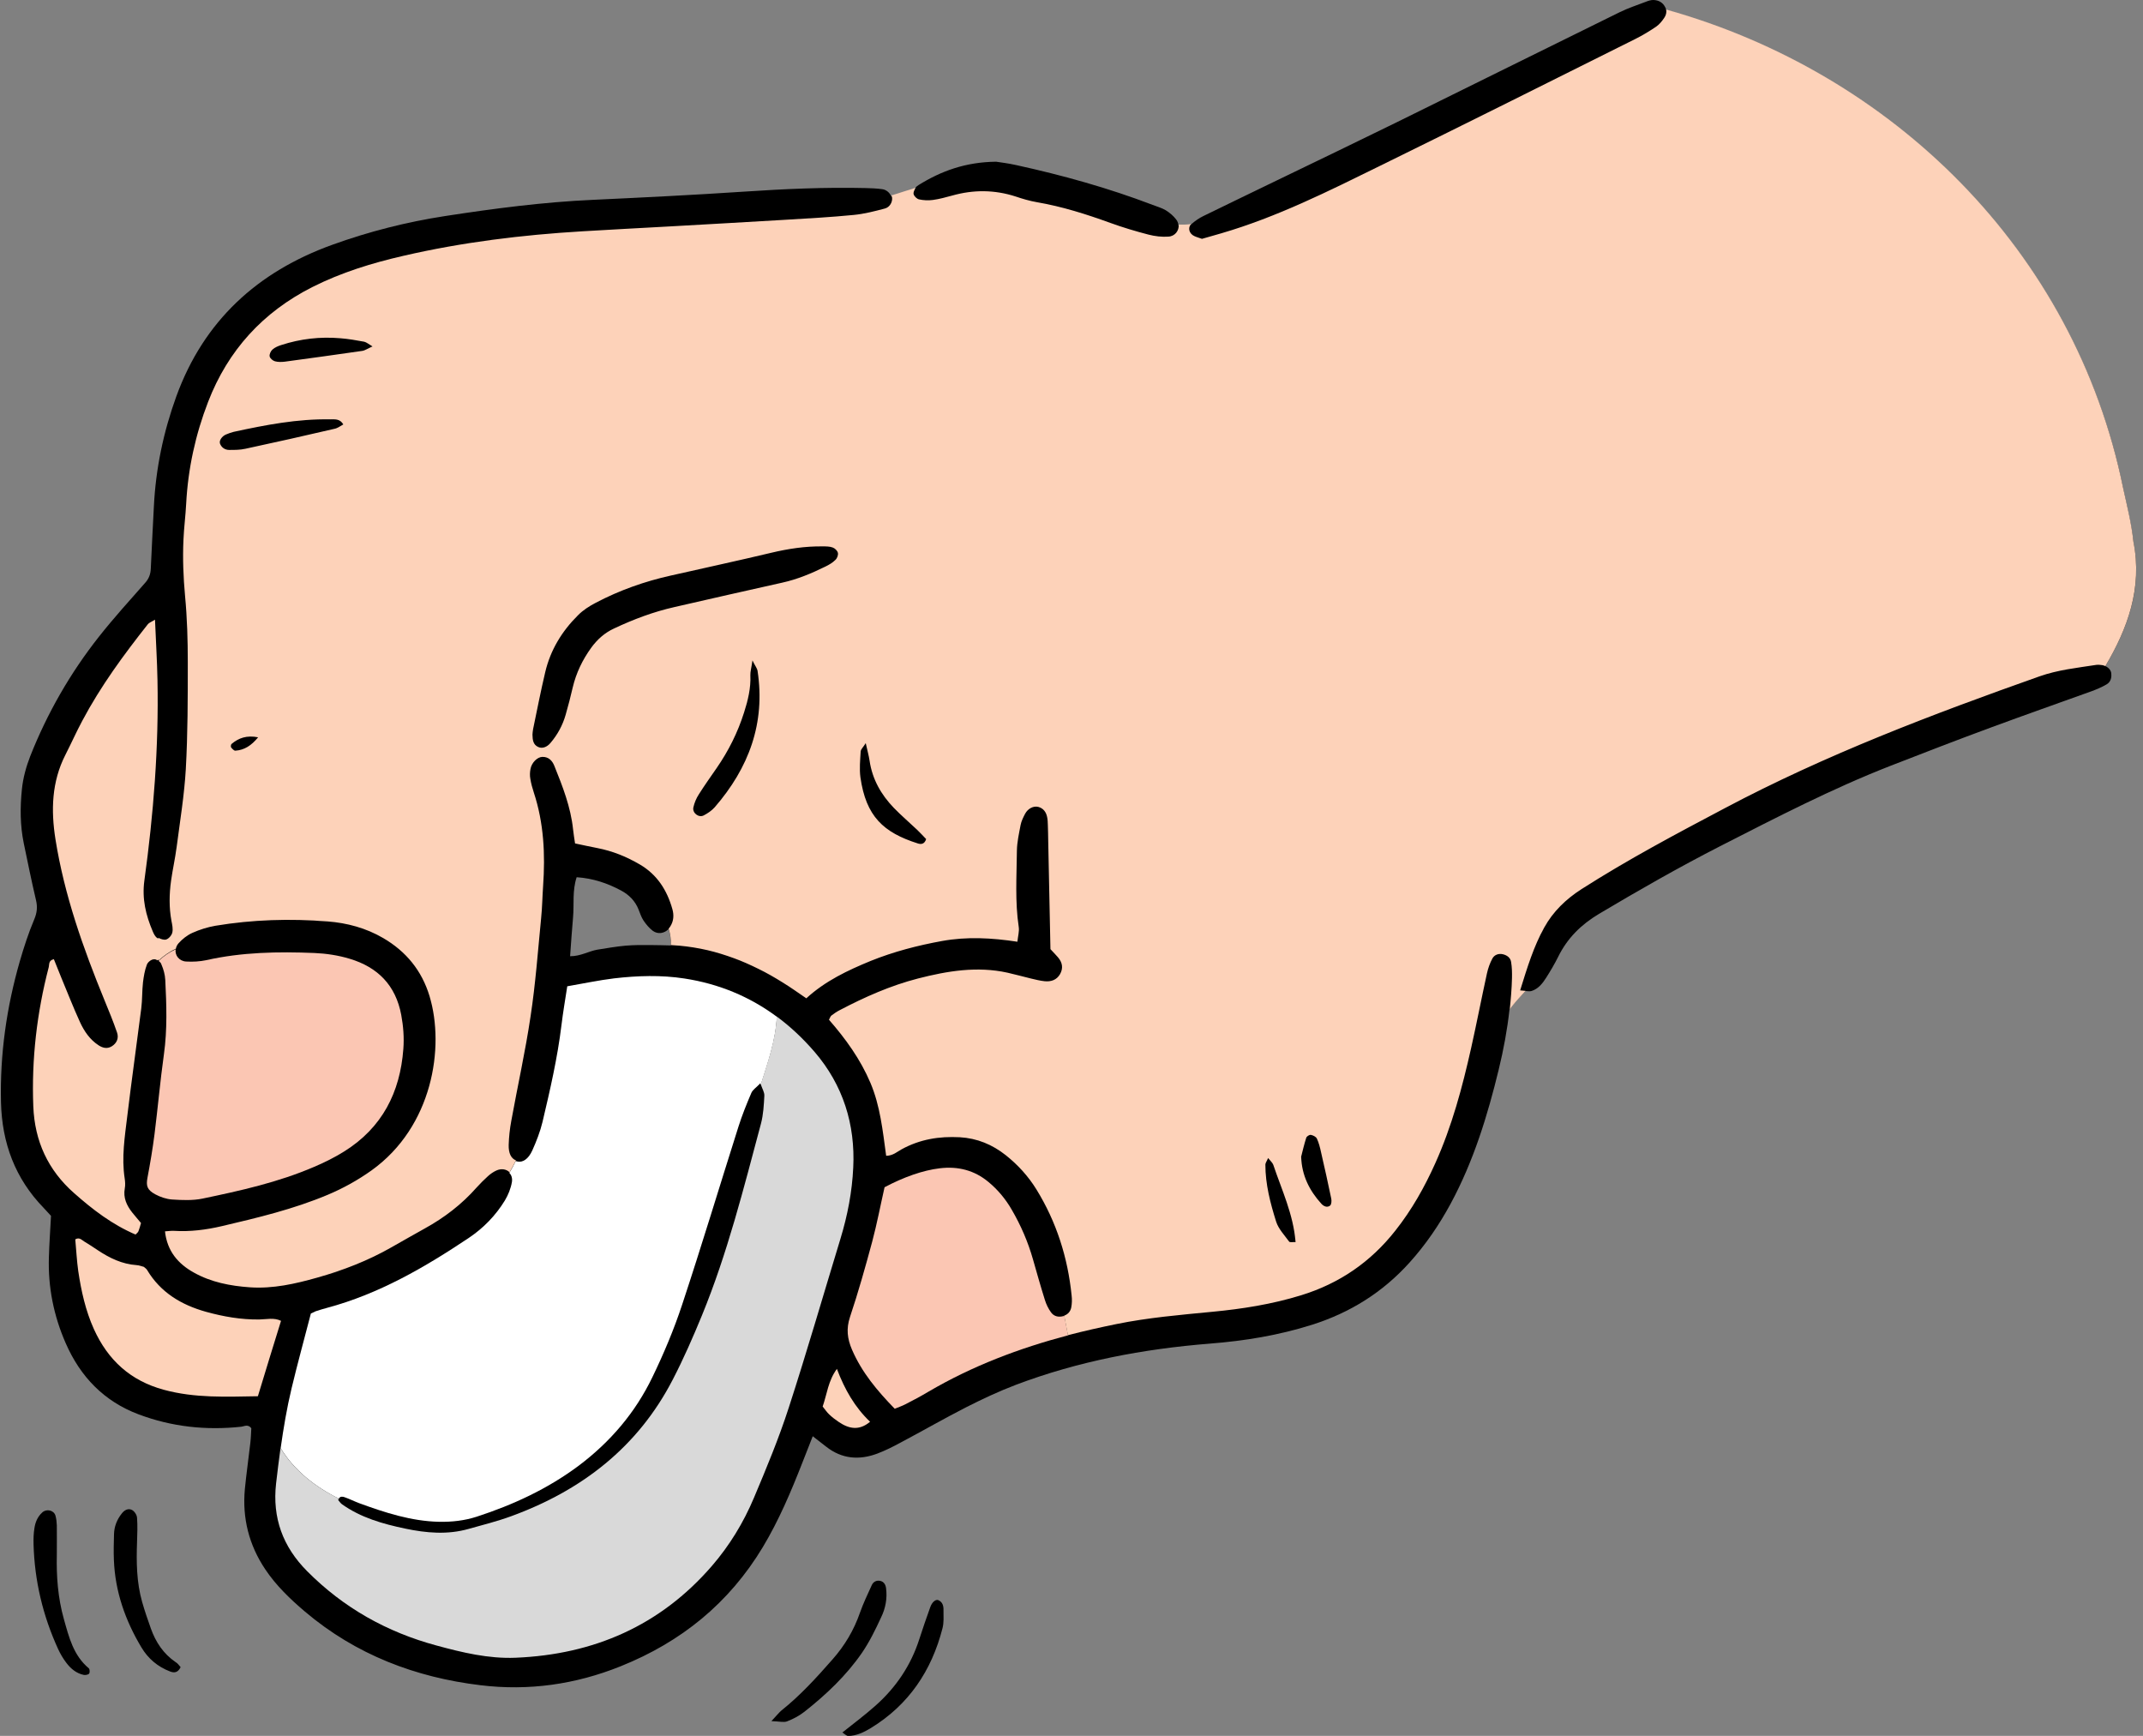
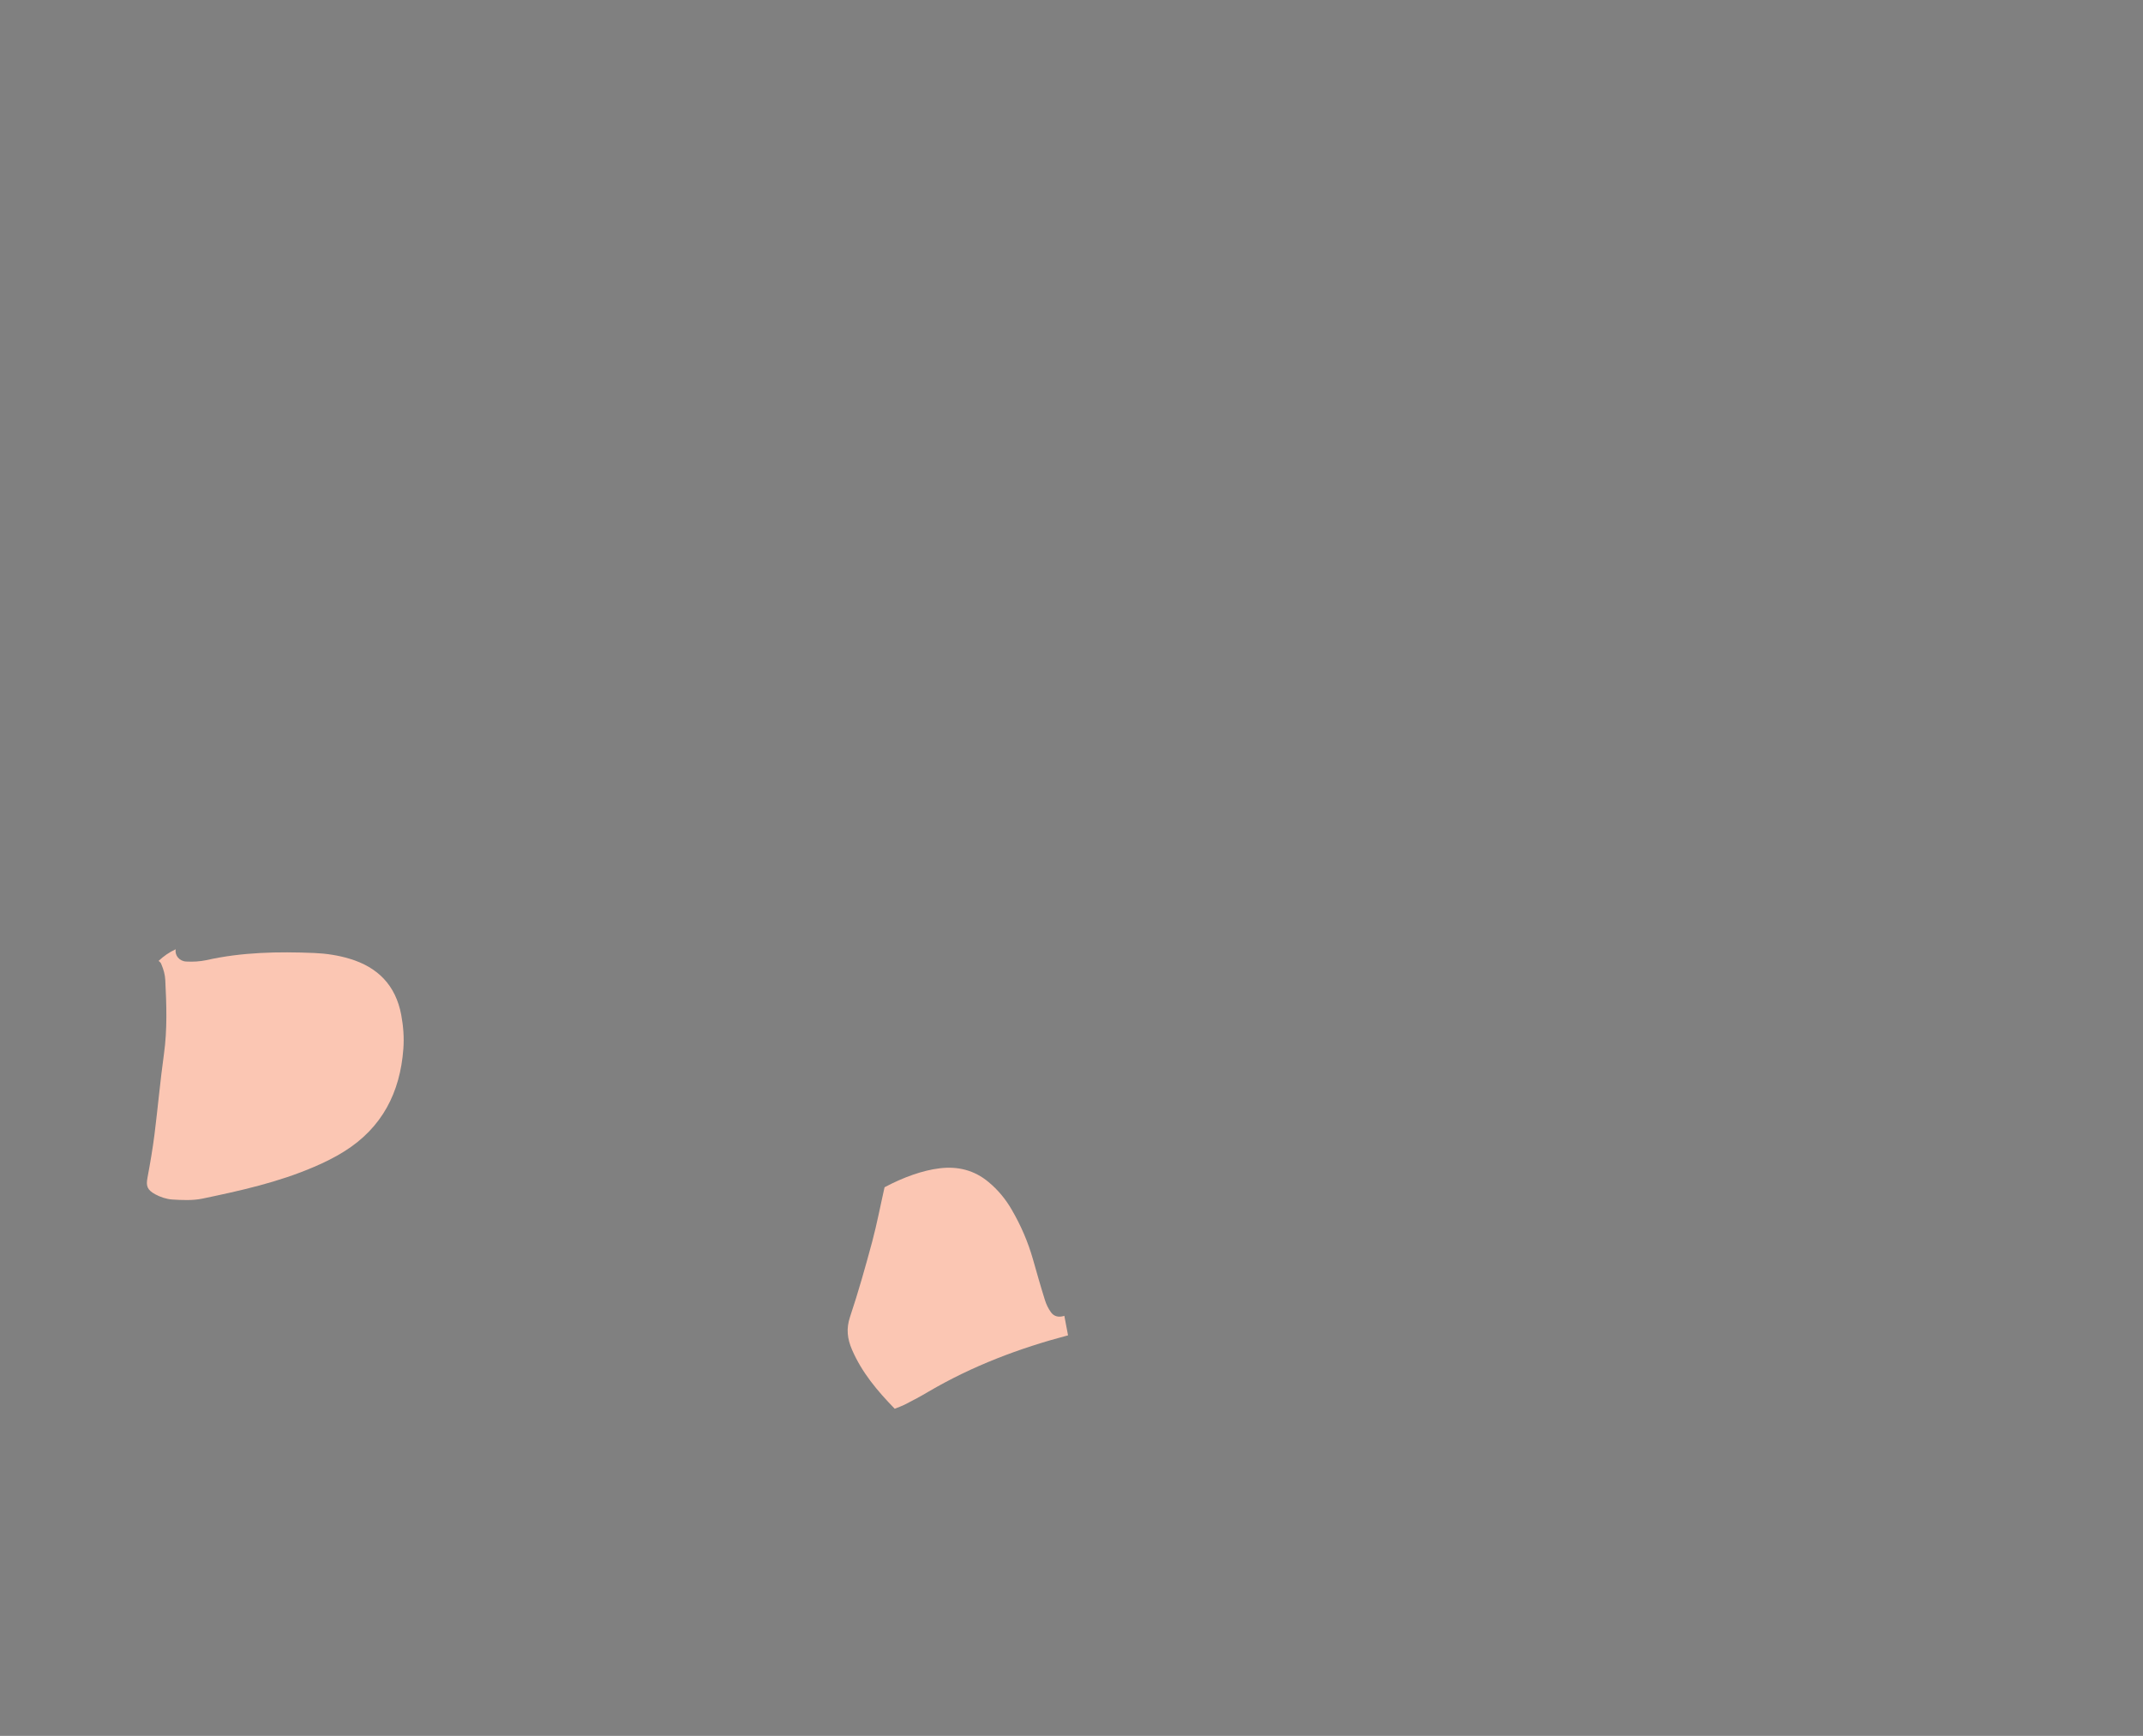
<svg xmlns="http://www.w3.org/2000/svg" height="140.2" preserveAspectRatio="xMidYMid meet" version="1.0" viewBox="-0.1 -0.0 173.1 140.2" width="173.1" zoomAndPan="magnify">
  <rect x="-0.1" y="-0.0" width="173.1" height="140.2" fill="#808080" stroke="none" />
  <g id="change1_1">
-     <path d="M169.96,53.8c1.79-3.02,3.01-6.31,2.27-9.99c-0.17-1.5-0.5-2.83-0.83-4.33c-3.92-19.27-18.74-33.57-36.91-38.66 c0,0,0,0,0,0.01c-0.01-0.09-0.04-0.17-0.09-0.26c-0.19-0.37-0.52-0.55-0.92-0.57c-0.21-0.01-0.43,0.06-0.63,0.14 c-0.71,0.27-1.43,0.51-2.11,0.84c-6.02,2.96-12.02,5.94-18.03,8.9c-3.2,1.57-6.42,3.12-9.63,4.67c-1.99,0.97-3.99,1.92-5.98,2.9 c-0.33,0.16-0.65,0.38-0.94,0.63c-0.03,0.02-0.05,0.05-0.08,0.08c-0.33,0.04-0.66,0.05-0.99,0.04c0,0,0,0,0,0.01 c-0.01-0.17-0.07-0.34-0.19-0.49c-0.22-0.29-0.53-0.55-0.84-0.74c-0.32-0.19-0.69-0.29-1.05-0.43c-3.59-1.37-7.29-2.4-11.04-3.22 c-0.63-0.14-1.28-0.22-1.61-0.27c-2.49,0.03-4.45,0.76-6.27,1.89c-0.09,0.06-0.19,0.13-0.24,0.22c-0.01,0.02-0.02,0.04-0.03,0.06 c-0.65,0.19-1.29,0.42-1.94,0.61c0,0,0,0,0,0c-0.11-0.27-0.39-0.52-0.71-0.56c-0.43-0.06-0.86-0.08-1.3-0.09 c-3.31-0.08-6.61,0.07-9.91,0.29c-4.05,0.27-8.11,0.47-12.17,0.66c-4.01,0.18-7.98,0.7-11.94,1.31c-3.11,0.48-6.15,1.25-9.11,2.32 c-6.04,2.18-10.38,6.14-12.6,12.25c-1.04,2.87-1.66,5.83-1.81,8.88c-0.08,1.68-0.18,3.35-0.25,5.03c-0.02,0.46-0.16,0.82-0.47,1.16 c-1.25,1.42-2.53,2.83-3.7,4.31c-2.33,2.95-4.19,6.19-5.57,9.68c-0.33,0.85-0.58,1.76-0.67,2.66c-0.15,1.45-0.15,2.92,0.15,4.37 c0.32,1.54,0.63,3.07,0.99,4.6c0.13,0.55,0.08,1.02-0.15,1.56c-0.46,1.09-0.83,2.23-1.16,3.37c-1.07,3.72-1.61,7.51-1.52,11.39 c0.08,3.29,1.14,6.15,3.44,8.52c0.22,0.23,0.43,0.47,0.6,0.65c-0.06,1.17-0.14,2.25-0.17,3.33c-0.08,2.42,0.39,4.75,1.36,6.96 c1.18,2.7,3.09,4.69,5.88,5.74c2.68,1.01,5.46,1.31,8.31,1c0.25-0.03,0.51-0.23,0.8,0.12c-0.02,0.36-0.03,0.78-0.08,1.2 c-0.14,1.24-0.32,2.47-0.44,3.71c-0.22,2.35,0.33,4.52,1.64,6.48c0.88,1.32,2.02,2.41,3.22,3.43c4.1,3.47,8.92,5.31,14.18,5.94 c3.87,0.47,7.66-0.06,11.31-1.53c4.89-1.96,8.76-5.09,11.49-9.63c1.29-2.15,2.26-4.44,3.17-6.76c0.27-0.7,0.55-1.4,0.86-2.19 c0.41,0.32,0.75,0.58,1.08,0.84c1.27,1,2.67,1.11,4.14,0.56c0.66-0.25,1.29-0.57,1.9-0.9c1.77-0.94,3.51-1.94,5.29-2.85 c1.3-0.66,2.63-1.28,3.99-1.8c5.05-1.91,10.3-2.9,15.67-3.33c2.81-0.22,5.57-0.67,8.28-1.53c3.08-0.98,5.69-2.62,7.84-5 c1.32-1.46,2.41-3.06,3.34-4.78c1.84-3.41,2.97-7.08,3.88-10.83c0.39-1.6,0.69-3.22,0.87-4.85c0,0,0,0,0,0 c0.39-0.53,0.84-1.01,1.28-1.49c0.21,0.02,0.36,0.04,0.5,0c0.54-0.17,0.89-0.61,1.18-1.07c0.35-0.55,0.68-1.11,0.97-1.69 c0.74-1.51,1.86-2.61,3.3-3.47c3.21-1.91,6.45-3.76,9.77-5.46c4.53-2.31,9.04-4.65,13.78-6.5c2.72-1.06,5.44-2.11,8.18-3.12 c2.68-0.99,5.39-1.94,8.08-2.91c0.4-0.15,0.8-0.32,1.18-0.54c0.3-0.17,0.42-0.48,0.39-0.83C170.45,54.18,170.24,53.92,169.96,53.8z M3.84,78.08c-0.26,1.01-0.48,2.03-0.67,3.05C3.35,80.11,3.58,79.1,3.84,78.08c0.01-0.05,0.02-0.11,0.02-0.17 C3.86,77.98,3.85,78.03,3.84,78.08z M4.38,94.7c0.12,0.16,0.24,0.32,0.37,0.48C4.62,95.02,4.5,94.86,4.38,94.7z M4.38,67.78 c-0.03-0.22-0.07-0.44-0.09-0.66C4.31,67.34,4.34,67.56,4.38,67.78c0.11,0.71,0.24,1.41,0.39,2.1C4.62,69.19,4.49,68.49,4.38,67.78z M5.88,96.35c-0.28-0.25-0.55-0.51-0.79-0.78C5.34,95.83,5.6,96.1,5.88,96.35c0.38,0.33,0.76,0.66,1.15,0.97 C6.64,97,6.26,96.68,5.88,96.35z M6.55,58.19c-0.3,0.57-0.58,1.16-0.86,1.74C5.96,59.35,6.24,58.77,6.55,58.19 c1.11-2.09,2.43-4.04,3.85-5.92C8.98,54.16,7.66,56.1,6.55,58.19z M8.93,84.49c-0.05,0.03-0.09,0.05-0.14,0.07 C8.84,84.55,8.88,84.52,8.93,84.49c0.05-0.03,0.09-0.06,0.13-0.1C9.02,84.43,8.98,84.46,8.93,84.49z M9.34,83.37 c-0.08-0.22-0.15-0.43-0.23-0.65C9.19,82.94,9.27,83.15,9.34,83.37c0.02,0.06,0.04,0.12,0.05,0.18C9.38,83.49,9.36,83.43,9.34,83.37 z M9.96,95.16c0.01,0.06,0.02,0.13,0.02,0.19C9.98,95.28,9.97,95.22,9.96,95.16c-0.02-0.15-0.04-0.3-0.06-0.44 C9.92,94.86,9.94,95.01,9.96,95.16z M9.98,95.96c-0.02,0.1-0.03,0.19-0.03,0.28C9.95,96.15,9.96,96.06,9.98,95.96 c0.01-0.03,0.01-0.07,0.01-0.1C9.98,95.9,9.98,95.93,9.98,95.96z M10.85,99.7c-0.18-0.07-0.35-0.15-0.52-0.24 C10.5,99.54,10.68,99.62,10.85,99.7L10.85,99.7z M11.26,98.87c0.01-0.04,0.02-0.07,0.03-0.11c-0.06-0.08-0.13-0.15-0.19-0.23 c0.06,0.08,0.13,0.15,0.19,0.23C11.28,98.8,11.27,98.83,11.26,98.87z M11.31,81.44c-0.18,1.45-0.38,2.9-0.57,4.35 C10.93,84.34,11.13,82.89,11.31,81.44c0.06-0.44,0.07-0.89,0.09-1.33C11.38,80.55,11.36,81,11.31,81.44z M11.55,71.11 c-0.01,0.09-0.02,0.18-0.03,0.27C11.53,71.3,11.54,71.2,11.55,71.11c0.16-1.16,0.31-2.33,0.43-3.49 C11.86,68.79,11.71,69.95,11.55,71.11z M12,77.61c0.11-0.09,0.24-0.15,0.34-0.15h0C12.24,77.46,12.11,77.52,12,77.61z M35.74,122.92 c-0.13,0-0.26,0-0.39,0c-0.21-0.01-0.42-0.02-0.63-0.03c0.21,0.02,0.42,0.03,0.63,0.03C35.48,122.92,35.61,122.92,35.74,122.92z M34.6,80.51c0.07,0.22,0.12,0.44,0.18,0.67C34.72,80.95,34.66,80.73,34.6,80.51c-0.06-0.2-0.12-0.39-0.19-0.57 C34.47,80.12,34.54,80.31,34.6,80.51z M29.99,27.98c-0.02,0.01-0.03,0.01-0.04,0.02C29.97,27.99,29.98,27.99,29.99,27.98 c-0.04-0.02-0.08-0.05-0.11-0.07C29.92,27.93,29.95,27.96,29.99,27.98z M27.4,27.32c0.32,0.03,0.64,0.07,0.96,0.12 s0.64,0.1,0.96,0.16c0.05,0.01,0.09,0.02,0.14,0.05c-0.05-0.02-0.09-0.04-0.14-0.05c-0.32-0.06-0.64-0.12-0.96-0.16 C28.04,27.39,27.72,27.35,27.4,27.32c-0.45-0.04-0.9-0.05-1.35-0.04C26.5,27.27,26.95,27.28,27.4,27.32z M26.94,34.63 c-0.22,0.05-0.45,0.1-0.67,0.15C26.49,34.73,26.72,34.68,26.94,34.63c0.09-0.02,0.18-0.06,0.26-0.1 C27.12,34.57,27.03,34.61,26.94,34.63z M26.95,74.52c-0.19-0.02-0.39-0.04-0.58-0.06c-0.38-0.03-0.76-0.06-1.14-0.08 c0.38,0.02,0.76,0.04,1.14,0.08C26.56,74.48,26.75,74.5,26.95,74.52z M26.03,28.79c1.04-0.14,2.08-0.29,3.12-0.44 c0.07-0.01,0.14-0.03,0.2-0.06c-0.07,0.03-0.14,0.05-0.2,0.06C28.11,28.5,27.07,28.64,26.03,28.79z M25.14,23.23 c0.29-0.15,0.59-0.29,0.88-0.42C25.73,22.94,25.44,23.09,25.14,23.23c-0.25,0.13-0.5,0.26-0.74,0.39 C24.65,23.49,24.89,23.36,25.14,23.23z M21.9,28.24c0.05-0.04,0.1-0.08,0.16-0.12C22,28.15,21.95,28.19,21.9,28.24 c-0.02,0.02-0.03,0.03-0.05,0.05C21.87,28.27,21.88,28.25,21.9,28.24z M18.15,35.08c0.08-0.03,0.16-0.07,0.24-0.1 C18.32,35.02,18.23,35.05,18.15,35.08c-0.04,0.02-0.08,0.04-0.12,0.06C18.07,35.12,18.11,35.1,18.15,35.08z M17.66,35.63 c-0.01,0.07-0.01,0.14,0.01,0.2c0.01,0.02,0.02,0.04,0.03,0.06c-0.01-0.02-0.02-0.04-0.03-0.06C17.64,35.77,17.64,35.7,17.66,35.63z M14.72,43.65c0.03-0.73,0.11-1.46,0.17-2.19C14.83,42.19,14.75,42.92,14.72,43.65c-0.02,0.38-0.03,0.76-0.03,1.14 C14.69,44.41,14.7,44.03,14.72,43.65z M14.91,48.91c-0.02-0.24-0.04-0.47-0.06-0.71c-0.05-0.57-0.09-1.14-0.12-1.7 c0.03,0.57,0.07,1.14,0.12,1.7C14.87,48.43,14.89,48.67,14.91,48.91z M14.85,62.96c0.02-0.26,0.04-0.53,0.05-0.79 c0.02-0.36,0.04-0.72,0.05-1.08c-0.01,0.36-0.03,0.72-0.05,1.08C14.89,62.43,14.87,62.69,14.85,62.96 c-0.06,0.79-0.15,1.57-0.26,2.36C14.7,64.53,14.79,63.74,14.85,62.96z M14.17,68.46c0.07-0.52,0.14-1.05,0.21-1.57 C14.31,67.41,14.24,67.93,14.17,68.46c-0.03,0.23-0.06,0.46-0.1,0.68C14.11,68.91,14.14,68.69,14.17,68.46z M14.48,76.05 c-0.06,0.06-0.13,0.13-0.18,0.19c-0.07,0.08-0.12,0.16-0.15,0.25c0.03-0.09,0.09-0.17,0.15-0.25 C14.35,76.18,14.41,76.12,14.48,76.05z M13.72,71.18c0.07-0.46,0.15-0.91,0.23-1.36C13.87,70.27,13.79,70.73,13.72,71.18 c-0.08,0.54-0.12,1.07-0.12,1.61C13.6,72.26,13.64,71.72,13.72,71.18z M13.26,79.12c0.02,0.38,0.03,0.75,0.05,1.13 C13.3,79.87,13.28,79.5,13.26,79.12c0-0.11-0.02-0.21-0.03-0.32C13.25,78.91,13.26,79.02,13.26,79.12z M12.41,50.03L12.41,50.03 c0.07,1.74,0.17,3.3,0.2,4.86C12.58,53.33,12.48,51.77,12.41,50.03z M12.92,77.82c0.01,0.02,0.02,0.04,0.03,0.06 c0.04,0.1,0.08,0.2,0.12,0.3c-0.04-0.1-0.08-0.2-0.12-0.3C12.94,77.86,12.93,77.84,12.92,77.82z M13.15,85.13 c0.11-0.82,0.17-1.64,0.19-2.46C13.32,83.49,13.26,84.31,13.15,85.13c-0.03,0.25-0.07,0.5-0.1,0.75 C13.08,85.63,13.11,85.38,13.15,85.13z M13.82,96.85c0.4,0.03,0.81,0.05,1.22,0.05C14.64,96.91,14.23,96.88,13.82,96.85 c-0.23-0.02-0.47-0.06-0.71-0.14C13.35,96.79,13.59,96.84,13.82,96.85z M13.32,100.03c-0.04-0.17-0.07-0.35-0.09-0.54 c0.04,0,0.07,0,0.1-0.01c-0.03,0-0.07,0.01-0.1,0.01C13.26,99.68,13.29,99.86,13.32,100.03z M13.95,99.46c-0.05,0-0.1,0-0.16,0 C13.85,99.45,13.9,99.45,13.95,99.46c0.16,0.01,0.33,0.02,0.49,0.02C14.28,99.47,14.12,99.47,13.95,99.46z M15.56,102.82 c-0.3-0.17-0.59-0.36-0.84-0.57C14.98,102.46,15.26,102.65,15.56,102.82c0.22,0.12,0.44,0.23,0.66,0.33 C16,103.05,15.78,102.94,15.56,102.82z M16.83,96.67c-0.19,0.04-0.38,0.08-0.58,0.12c-0.2,0.04-0.39,0.07-0.6,0.09 c-0.2,0.02-0.4,0.03-0.6,0.03c0.2,0,0.4-0.01,0.6-0.03c0.2-0.02,0.4-0.05,0.6-0.09C16.44,96.75,16.63,96.71,16.83,96.67 c0.77-0.16,1.53-0.33,2.3-0.51C18.36,96.34,17.59,96.51,16.83,96.67z M19.38,59.63c0.12-0.04,0.25-0.08,0.38-0.1 C19.63,59.55,19.5,59.59,19.38,59.63z M19.71,36.25c-0.1,0.02-0.21,0.04-0.32,0.05C19.5,36.29,19.6,36.27,19.71,36.25 c0.22-0.05,0.44-0.1,0.65-0.14C20.14,36.15,19.92,36.2,19.71,36.25z M20.27,59.5c0.15,0.01,0.31,0.02,0.48,0.06 c-0.07,0.08-0.14,0.16-0.21,0.24c0.07-0.07,0.14-0.15,0.21-0.24C20.58,59.52,20.42,59.5,20.27,59.5z M20.68,74.42 c0.76-0.05,1.51-0.08,2.27-0.08C22.2,74.34,21.44,74.37,20.68,74.42z M23.45,112.14c-0.14,0.58-0.26,1.16-0.38,1.75 C23.19,113.3,23.31,112.72,23.45,112.14c0.49-2.05,1.05-4.07,1.56-6.05C24.5,108.07,23.94,110.1,23.45,112.14z M25.52,103.22 c-0.28,0.08-0.56,0.15-0.83,0.23C24.97,103.38,25.24,103.3,25.52,103.22c0.65-0.18,1.3-0.39,1.94-0.61 C26.82,102.84,26.17,103.04,25.52,103.22z M27.64,120.9c0.02,0.01,0.05,0.01,0.07,0.02c0.41,0.14,0.79,0.34,1.2,0.49 c-0.4-0.15-0.79-0.35-1.2-0.49C27.69,120.91,27.67,120.91,27.64,120.9z M28.26,129.83c0.63,0.42,1.28,0.8,1.94,1.15 C29.53,130.63,28.88,130.24,28.26,129.83z M32.5,20.71c0.3-0.07,0.59-0.14,0.89-0.2C33.09,20.57,32.79,20.64,32.5,20.71 c-0.32,0.07-0.63,0.15-0.95,0.23C31.86,20.86,32.18,20.78,32.5,20.71z M35.15,132.91c-1.25-0.34-2.45-0.76-3.6-1.27 C32.7,132.15,33.91,132.57,35.15,132.91c1.18,0.32,2.36,0.62,3.57,0.81C37.52,133.53,36.33,133.23,35.15,132.91z M38.39,122.5 c-0.11,0.04-0.22,0.07-0.33,0.1C38.18,122.57,38.29,122.54,38.39,122.5c0.16-0.05,0.32-0.11,0.48-0.16 C38.71,122.4,38.56,122.45,38.39,122.5z M39.31,95.03c0.05-0.04,0.1-0.09,0.15-0.13C39.41,94.94,39.36,94.98,39.31,95.03 c-0.08,0.07-0.16,0.15-0.24,0.23C39.15,95.18,39.23,95.1,39.31,95.03z M39.24,133.79c0.38,0.05,0.76,0.08,1.14,0.1 C39.99,133.87,39.62,133.84,39.24,133.79z M40.69,96.95c-0.03,0.05-0.07,0.1-0.1,0.16C40.62,97.06,40.65,97.01,40.69,96.95 c0.01-0.02,0.03-0.05,0.04-0.07C40.71,96.91,40.7,96.93,40.69,96.95z M41.26,95.46c-0.01,0.06-0.02,0.13-0.04,0.19 C41.23,95.59,41.25,95.53,41.26,95.46c0.01-0.06,0.02-0.11,0.02-0.17C41.27,95.35,41.27,95.41,41.26,95.46z M61.09,54.17 c0.02,0.13,0.04,0.26,0.06,0.4C61.12,54.44,61.11,54.3,61.09,54.17c0-0.03-0.01-0.06-0.02-0.08C61.07,54.12,61.08,54.14,61.09,54.17 z M60.68,53.34c0.1,0.2,0.19,0.35,0.25,0.47C60.86,53.7,60.78,53.55,60.68,53.34C60.68,53.34,60.68,53.34,60.68,53.34z M59.99,57.55 c0.12-0.37,0.22-0.74,0.31-1.11C60.22,56.82,60.11,57.18,59.99,57.55c-0.06,0.2-0.13,0.4-0.2,0.6 C59.86,57.95,59.93,57.75,59.99,57.55z M54.12,46.47c1.35-0.3,2.69-0.6,4.04-0.9C56.81,45.88,55.47,46.17,54.12,46.47 c-0.53,0.12-1.06,0.25-1.58,0.4C53.06,46.73,53.59,46.59,54.12,46.47z M56.68,63.63c0.24-0.36,0.48-0.71,0.73-1.07 C57.16,62.91,56.92,63.27,56.68,63.63z M57.38,65.42c-0.1,0.08-0.21,0.16-0.32,0.24C57.17,65.58,57.28,65.51,57.38,65.42z M57.03,76.77c0.18,0.04,0.37,0.09,0.55,0.14C57.4,76.86,57.22,76.82,57.03,76.77c-0.64-0.15-1.3-0.26-1.96-0.33 C55.73,76.51,56.39,76.62,57.03,76.77z M51.59,69.87c0.17,0.1,0.34,0.21,0.49,0.33C51.93,70.08,51.77,69.97,51.59,69.87 c-0.3-0.18-0.61-0.34-0.93-0.49C50.98,69.52,51.29,69.69,51.59,69.87z M46.96,18.73c1.16-0.07,2.33-0.14,3.49-0.2 C49.28,18.59,48.12,18.66,46.96,18.73c-0.3,0.02-0.61,0.04-0.91,0.06C46.35,18.77,46.65,18.75,46.96,18.73z M48.26,51.63 c-0.21,0.21-0.4,0.43-0.58,0.68C47.85,52.07,48.05,51.84,48.26,51.63z M42.92,59.22c0,0.03-0.01,0.07-0.01,0.1 c0,0.11,0.01,0.21,0.02,0.31c-0.01-0.1-0.02-0.2-0.02-0.31C42.92,59.29,42.92,59.25,42.92,59.22z M43.01,64.04 c-0.03-0.09-0.06-0.18-0.08-0.27C42.95,63.86,42.98,63.95,43.01,64.04c0.15,0.46,0.28,0.93,0.39,1.39 C43.29,64.97,43.16,64.5,43.01,64.04z M43.76,71.59c-0.02,0.22-0.03,0.43-0.04,0.65C43.73,72.03,43.74,71.81,43.76,71.59 c0.02-0.32,0.04-0.64,0.05-0.96C43.8,70.95,43.78,71.27,43.76,71.59z M46.18,55.53c0.23-0.97,0.62-1.87,1.15-2.7 C46.8,53.66,46.41,54.56,46.18,55.53c-0.09,0.37-0.18,0.74-0.27,1.1C46,56.26,46.09,55.9,46.18,55.53z M46.81,68.25 c-0.15-0.03-0.3-0.06-0.46-0.1c-0.06-0.4-0.12-0.77-0.16-1.14c-0.02-0.15-0.04-0.31-0.06-0.46c0.02,0.15,0.04,0.3,0.06,0.46 c0.04,0.37,0.1,0.74,0.16,1.14C46.5,68.19,46.66,68.22,46.81,68.25z M52.6,111.23c-0.13,0.27-0.27,0.53-0.41,0.79 C52.34,111.76,52.47,111.5,52.6,111.23c0.29-0.59,0.56-1.19,0.83-1.79C53.16,110.04,52.89,110.63,52.6,111.23z M52.52,76.33 c-0.7-0.01-1.41-0.01-2.11,0.05c-0.75,0.07-1.5,0.2-2.25,0.32c-0.71,0.12-1.37,0.54-2.21,0.53c0.08-1.13,0.15-2.15,0.24-3.16 c0.09-1.06-0.07-2.14,0.29-3.22c1.34,0.09,2.5,0.49,3.6,1.08c0.63,0.34,1.13,0.84,1.4,1.53c0.12,0.3,0.22,0.62,0.4,0.89 c0.21,0.31,0.46,0.61,0.75,0.83c0.41,0.3,0.94,0.21,1.28-0.15c0.13,0.44,0.2,0.89,0.18,1.33C53.56,76.34,53.04,76.34,52.52,76.33z M54.03,74.86C54.03,74.86,54.03,74.86,54.03,74.86C54.03,74.86,54.03,74.86,54.03,74.86c0.08-0.13,0.14-0.25,0.18-0.38 C54.17,74.61,54.11,74.73,54.03,74.86z M54.2,73.45c-0.05-0.19-0.11-0.37-0.18-0.56C54.09,73.08,54.15,73.26,54.2,73.45 c0.02,0.06,0.03,0.12,0.04,0.18C54.23,73.57,54.22,73.51,54.2,73.45z M55,105.38c-0.08,0.25-0.17,0.5-0.26,0.75 C54.83,105.88,54.91,105.63,55,105.38c0.2-0.6,0.39-1.19,0.59-1.79C55.39,104.18,55.19,104.78,55,105.38z M55.18,79.03 c-0.24-0.04-0.48-0.07-0.72-0.09C54.7,78.96,54.94,79,55.18,79.03c0.17,0.03,0.33,0.05,0.49,0.08 C55.51,79.09,55.35,79.06,55.18,79.03z M56.06,107.57c0.19-0.44,0.37-0.87,0.55-1.31c0.56-1.37,1.07-2.76,1.54-4.16 c-0.47,1.4-0.97,2.79-1.54,4.16C56.43,106.69,56.24,107.13,56.06,107.57z M57.4,126.49c-0.25,0.29-0.51,0.57-0.77,0.85 C56.89,127.06,57.15,126.78,57.4,126.49c0.83-0.96,1.56-2,2.2-3.1C58.97,124.48,58.23,125.52,57.4,126.49z M61.14,78.27 c0.08,0.04,0.17,0.09,0.25,0.13C61.31,78.36,61.23,78.31,61.14,78.27c-0.47-0.24-0.95-0.46-1.44-0.65 C60.19,77.82,60.67,78.04,61.14,78.27z M61.38,87.65c-0.02-0.05-0.04-0.1-0.06-0.16l0,0C61.34,87.55,61.36,87.6,61.38,87.65z M60.59,88.27c0.03-0.07,0.07-0.13,0.12-0.18C60.66,88.15,60.62,88.21,60.59,88.27z M61.37,90.76c-0.17,0.65-0.35,1.31-0.52,1.96 C61.03,92.07,61.2,91.41,61.37,90.76c0.05-0.18,0.09-0.37,0.12-0.55C61.46,90.4,61.42,90.58,61.37,90.76z M61.63,88.79 c0.01-0.09,0.01-0.19,0.02-0.28c0-0.04,0-0.07,0-0.11c0,0.04,0.01,0.07,0,0.11C61.64,88.6,61.64,88.7,61.63,88.79z M63.61,113.7 c-0.5,1.54-1.08,3.06-1.69,4.57C62.53,116.76,63.11,115.24,63.61,113.7c0.37-1.13,0.73-2.27,1.08-3.41 C64.34,111.44,63.98,112.57,63.61,113.7z M65.03,80.67L65.03,80.67c0.1-0.09,0.19-0.17,0.29-0.26 C65.23,80.49,65.13,80.58,65.03,80.67z M68.82,94.3c-0.01,0.18-0.02,0.36-0.03,0.55C68.81,94.66,68.82,94.48,68.82,94.3 c0.03-0.66,0.02-1.31-0.03-1.95C68.84,92.98,68.86,93.63,68.82,94.3z M67.39,45.23c0.03-0.03,0.05-0.06,0.07-0.09 C67.44,45.17,67.41,45.2,67.39,45.23c-0.09,0.08-0.18,0.16-0.28,0.23C67.21,45.39,67.3,45.31,67.39,45.23z M68.01,78.65 c-0.38,0.19-0.75,0.41-1.12,0.63C67.26,79.06,67.63,78.85,68.01,78.65z M66.36,44.13L66.36,44.13c0.13,0,0.27,0,0.41,0.01 C66.63,44.13,66.49,44.13,66.36,44.13z M66.88,82.38c0.02-0.03,0.03-0.06,0.04-0.08C66.91,82.33,66.9,82.35,66.88,82.38 c0.38,0.43,0.74,0.87,1.09,1.32C67.62,83.25,67.26,82.81,66.88,82.38z M67.75,81.6c-0.06,0.03-0.12,0.06-0.18,0.1 C67.63,81.67,67.69,81.63,67.75,81.6c0.13-0.07,0.26-0.13,0.39-0.2C68.01,81.47,67.88,81.53,67.75,81.6z M68.72,109 c-0.05-0.11-0.09-0.22-0.13-0.33C68.63,108.78,68.67,108.89,68.72,109c0.05,0.11,0.1,0.23,0.15,0.34 C68.82,109.22,68.77,109.11,68.72,109z M69.41,60.69c0-0.06,0.03-0.13,0.08-0.2C69.44,60.56,69.42,60.62,69.41,60.69 c-0.01,0.26-0.03,0.52-0.05,0.79C69.38,61.21,69.4,60.95,69.41,60.69z M69.45,63.12c-0.02-0.11-0.04-0.23-0.05-0.34 c-0.04-0.26-0.05-0.52-0.05-0.78c0,0.26,0.01,0.52,0.05,0.78C69.41,62.9,69.43,63.01,69.45,63.12c0.04,0.22,0.08,0.44,0.13,0.64 C69.53,63.56,69.49,63.35,69.45,63.12z M69.82,60.02L69.82,60.02c0.03,0.11,0.05,0.22,0.07,0.32 C69.87,60.24,69.84,60.13,69.82,60.02z M76.83,15.83c0.03-0.01,0.06-0.01,0.08-0.02C76.89,15.81,76.86,15.82,76.83,15.83 c-0.13,0.04-0.26,0.07-0.39,0.11C76.57,15.9,76.7,15.86,76.83,15.83z M76.81,78.49c-0.5,0.07-0.99,0.16-1.49,0.27 C75.81,78.65,76.31,78.56,76.81,78.49z M72.09,65.25c0.3,0.31,0.61,0.6,0.93,0.89C72.71,65.85,72.39,65.56,72.09,65.25 c-0.13-0.13-0.25-0.27-0.37-0.41C71.84,64.98,71.96,65.12,72.09,65.25z M71.76,16.66c-0.04,0.05-0.09,0.09-0.15,0.13 C71.66,16.75,71.71,16.7,71.76,16.66z M71.5,93.37L71.5,93.37c-0.02-0.13-0.03-0.25-0.05-0.38C71.46,93.12,71.48,93.24,71.5,93.37z M71.35,95.88c0.21-0.11,0.42-0.22,0.63-0.32C71.77,95.66,71.56,95.77,71.35,95.88c-0.12,0.54-0.24,1.09-0.36,1.64 C71.11,96.97,71.23,96.42,71.35,95.88z M72.18,113.77c-0.36-0.37-0.7-0.73-1.03-1.11C71.48,113.04,71.82,113.4,72.18,113.77 L72.18,113.77z M72.73,92.85c-0.04,0.02-0.09,0.05-0.13,0.08C72.65,92.9,72.69,92.88,72.73,92.85c0.28-0.15,0.56-0.28,0.84-0.4 C73.29,92.57,73.01,92.7,72.73,92.85z M73.97,67.02c-0.08-0.08-0.16-0.15-0.24-0.23C73.81,66.87,73.89,66.94,73.97,67.02 c0.07,0.06,0.13,0.13,0.19,0.19c0.19,0.19,0.37,0.39,0.54,0.56c-0.17-0.17-0.35-0.37-0.54-0.56C74.1,67.14,74.04,67.08,73.97,67.02z M74.89,112.4c-0.22,0.13-0.44,0.25-0.67,0.38C74.45,112.65,74.67,112.53,74.89,112.4c0.35-0.2,0.7-0.4,1.05-0.59 C75.59,112,75.24,112.2,74.89,112.4z M77.44,91.87c-0.62-0.03-1.23-0.02-1.83,0.06C76.2,91.85,76.81,91.83,77.44,91.87 c0.13,0.01,0.26,0.02,0.39,0.03C77.7,91.89,77.57,91.88,77.44,91.87z M85.36,77.34c0.35,0.41,0.44,0.86,0.17,1.35 c-0.09,0.16-0.2,0.28-0.33,0.37c0.13-0.09,0.24-0.21,0.33-0.37C85.8,78.2,85.71,77.75,85.36,77.34c-0.17-0.2-0.36-0.39-0.61-0.66 C85,76.95,85.19,77.14,85.36,77.34z M84.57,67.95c0.02,0.73,0.03,1.46,0.05,2.19C84.6,69.41,84.59,68.68,84.57,67.95 c-0.01-0.43-0.01-0.87-0.03-1.3C84.56,67.08,84.56,67.52,84.57,67.95z M82.09,76.09c-0.26-0.04-0.52-0.08-0.78-0.11 C81.56,76.01,81.82,76.05,82.09,76.09c0.02-0.18,0.05-0.35,0.07-0.51C82.13,75.74,82.11,75.91,82.09,76.09z M82.7,65.76 c-0.11,0.21-0.23,0.44-0.3,0.67C82.48,66.2,82.59,65.97,82.7,65.76c0.06-0.11,0.13-0.2,0.21-0.28 C82.83,65.55,82.76,65.65,82.7,65.76z M86.45,105.61c-0.01,0.04-0.02,0.07-0.03,0.11C86.43,105.68,86.44,105.65,86.45,105.61 c0.01-0.03,0.01-0.07,0.01-0.1C86.46,105.54,86.46,105.58,86.45,105.61z M86.48,104.64c-0.31-3.06-1.22-5.93-2.84-8.56 c-0.1-0.17-0.21-0.33-0.32-0.49c0.11,0.16,0.22,0.32,0.32,0.49C85.26,98.71,86.17,101.58,86.48,104.64 c0.01,0.08,0.01,0.16,0.02,0.24C86.5,104.8,86.49,104.72,86.48,104.64z M98.57,18.88c-0.26,0.08-0.52,0.15-0.78,0.23 C98.05,19.03,98.31,18.96,98.57,18.88c0.7-0.2,1.39-0.43,2.08-0.67C99.96,18.45,99.27,18.68,98.57,18.88z M102.33,93.53 L102.33,93.53c0.05,0.06,0.09,0.11,0.14,0.16C102.43,93.65,102.38,93.59,102.33,93.53z M102.75,94.08 c-0.02-0.07-0.06-0.12-0.11-0.19C102.69,93.96,102.73,94.02,102.75,94.08c0.06,0.19,0.13,0.38,0.2,0.57 C102.88,94.46,102.82,94.27,102.75,94.08z M104.55,100.32c-0.03-0.36-0.07-0.71-0.14-1.05C104.48,99.62,104.53,99.96,104.55,100.32 L104.55,100.32z M105.04,93.97c-0.02-0.18-0.04-0.36-0.05-0.55c0.03-0.13,0.07-0.26,0.1-0.38c-0.03,0.13-0.06,0.26-0.1,0.38 C105.01,93.61,105.02,93.79,105.04,93.97z M106.63,97.22c-0.01-0.01-0.01-0.02-0.02-0.02C106.61,97.2,106.62,97.21,106.63,97.22 L106.63,97.22z M107.44,97.11c0.01-0.11,0.01-0.22-0.01-0.31c-0.13-0.63-0.27-1.26-0.4-1.89c-0.14-0.63-0.28-1.25-0.42-1.88 c-0.02-0.09-0.04-0.18-0.06-0.27c-0.07-0.27-0.15-0.55-0.26-0.8c0.12,0.25,0.2,0.52,0.26,0.8c0.02,0.09,0.04,0.18,0.06,0.27 c0.14,0.63,0.29,1.25,0.42,1.88c0.14,0.63,0.27,1.26,0.4,1.89C107.45,96.89,107.46,97,107.44,97.11z M120.26,77.85 c0.06-0.15,0.13-0.29,0.2-0.43C120.38,77.55,120.31,77.7,120.26,77.85z M121.3,77.07c-0.09-0.02-0.18-0.03-0.26-0.02 C121.13,77.04,121.21,77.05,121.3,77.07c0.13,0.03,0.24,0.08,0.35,0.14C121.55,77.15,121.43,77.1,121.3,77.07z M122.7,79.99 C122.7,79.99,122.7,79.99,122.7,79.99c0.15-0.48,0.29-0.94,0.44-1.38C122.99,79.05,122.84,79.51,122.7,79.99 C122.7,79.99,122.7,79.99,122.7,79.99z M124.64,74.92c-0.1,0.19-0.2,0.38-0.3,0.58C124.43,75.3,124.53,75.11,124.64,74.92 c0.18-0.33,0.38-0.63,0.6-0.92C125.02,74.29,124.82,74.6,124.64,74.92z M127.65,71.81c-0.03,0.02-0.06,0.04-0.1,0.06 C127.59,71.85,127.62,71.83,127.65,71.81c0.94-0.6,1.88-1.17,2.84-1.74C129.54,70.63,128.59,71.21,127.65,71.81z M133.68,2.2 c-0.53,0.36-1.09,0.7-1.67,0.99c-1.72,0.86-3.44,1.71-5.15,2.57c1.72-0.86,3.43-1.71,5.15-2.57C132.59,2.9,133.15,2.56,133.68,2.2 c0.1-0.07,0.19-0.15,0.27-0.23C133.87,2.05,133.78,2.14,133.68,2.2z M134.34,1.5c-0.04,0.07-0.09,0.13-0.14,0.2 C134.25,1.63,134.29,1.56,134.34,1.5c0.02-0.03,0.04-0.06,0.06-0.09C134.38,1.43,134.36,1.47,134.34,1.5z M169.71,53.72 c-0.04-0.01-0.08-0.01-0.12-0.02C169.63,53.71,169.67,53.72,169.71,53.72c0.04,0.01,0.09,0.02,0.13,0.03 C169.8,53.74,169.76,53.73,169.71,53.72z M14.49,134.65c-0.21,0.43-0.49,0.49-0.85,0.35c-1-0.38-1.78-1.04-2.32-1.95 c-1.3-2.17-2.12-4.5-2.22-7.05c-0.03-0.7-0.01-1.41,0.01-2.11c0.02-0.61,0.24-1.16,0.62-1.64c0.21-0.28,0.52-0.46,0.84-0.29 c0.2,0.11,0.39,0.4,0.4,0.63c0.05,0.65,0.02,1.3,0,1.95c-0.06,1.63-0.04,3.25,0.41,4.84c0.21,0.73,0.45,1.44,0.71,2.16 c0.39,1.09,1.01,2.03,1.99,2.7C14.25,134.33,14.37,134.52,14.49,134.65z M7.07,134.74c0.08,0.07,0.1,0.33,0.03,0.43 c-0.07,0.09-0.29,0.13-0.42,0.11c-0.61-0.12-1.07-0.51-1.43-0.99c-0.26-0.34-0.48-0.72-0.66-1.11c-1.23-2.69-1.9-5.51-1.98-8.46 c-0.01-0.43,0-0.87,0.07-1.29c0.07-0.48,0.25-0.93,0.64-1.28c0.34-0.31,0.93-0.18,1.06,0.26c0.07,0.25,0.1,0.53,0.11,0.79 c0.01,0.76,0,1.51,0,2.38c-0.04,1.69,0.08,3.46,0.57,5.19C5.47,132.23,5.83,133.7,7.07,134.74z M69.52,133.5 c-1.27,1.84-2.89,3.37-4.64,4.75c-0.42,0.33-0.91,0.59-1.41,0.78c-0.26,0.1-0.61,0-1.26-0.02c0.45-0.48,0.61-0.69,0.81-0.86 c1.53-1.22,2.84-2.66,4.13-4.13c0.98-1.11,1.72-2.35,2.21-3.76c0.27-0.76,0.62-1.5,0.96-2.24c0.12-0.26,0.37-0.4,0.67-0.34 c0.3,0.06,0.44,0.3,0.48,0.58c0.11,0.83-0.04,1.64-0.4,2.37C70.61,131.63,70.13,132.61,69.52,133.5z M76.03,131.51 c-0.88,3.43-2.73,6.19-5.79,8.06c-0.56,0.34-1.14,0.62-1.81,0.64c-0.16,0-0.32-0.18-0.49-0.28c0.95-0.76,1.85-1.43,2.69-2.18 c1.64-1.46,2.84-3.23,3.52-5.34c0.28-0.87,0.58-1.74,0.89-2.6c0.15-0.43,0.45-0.66,0.66-0.57c0.35,0.16,0.42,0.48,0.41,0.81 C76.11,130.55,76.15,131.05,76.03,131.51z" fill="inherit" />
-   </g>
+     </g>
  <g id="change2_1">
-     <path d="M22.57,116.96c0.23-1.62,0.5-3.23,0.88-4.82c0.49-2.05,1.05-4.07,1.56-6.05c0.19-0.09,0.28-0.14,0.38-0.18 c0.31-0.1,0.62-0.2,0.93-0.28c4.19-1.12,7.89-3.27,11.45-5.65c1.18-0.79,2.17-1.81,2.91-3.02c0.27-0.45,0.48-0.97,0.57-1.49 c0.05-0.31-0.04-0.57-0.21-0.74c0.19-0.31,0.36-0.63,0.52-0.96c0.04,0.02,0.09,0.03,0.13,0.04c0.43,0.1,0.89-0.19,1.21-0.9 c0.33-0.74,0.63-1.5,0.82-2.29c0.61-2.58,1.21-5.17,1.53-7.81c0.13-1.06,0.31-2.12,0.47-3.15c1.33-0.23,2.55-0.49,3.78-0.64 c1.89-0.22,3.8-0.28,5.68,0.01c2.81,0.43,5.3,1.48,7.47,3.09c-0.09,1.9-0.73,3.71-1.29,5.48c-0.01-0.04-0.03-0.07-0.04-0.11 c-0.32,0.34-0.62,0.52-0.73,0.78c-0.38,0.89-0.75,1.8-1.04,2.72c-1.52,4.79-2.97,9.61-4.55,14.38c-0.66,2-1.48,3.95-2.4,5.85 c-1.38,2.87-3.4,5.24-5.97,7.17c-2.51,1.87-5.28,3.15-8.23,4.11c-0.99,0.32-2,0.43-3.04,0.41c-2.25-0.05-4.36-0.74-6.44-1.5 c-0.4-0.15-0.79-0.35-1.2-0.49c-0.15-0.05-0.35-0.08-0.45,0.12C25.35,120.09,23.64,118.74,22.57,116.96z" fill="#FFF" />
-   </g>
+     </g>
  <g id="change3_1">
-     <path d="M68.82,94.3c-0.09,1.95-0.46,3.87-1.03,5.74c-1.39,4.56-2.71,9.13-4.18,13.66c-0.8,2.47-1.8,4.88-2.81,7.27 c-0.84,2-1.98,3.87-3.4,5.51c-4.17,4.82-9.54,7.15-15.85,7.41c-2.19,0.09-4.31-0.42-6.4-0.99c-4-1.08-7.5-3.04-10.44-6 c-1.97-1.98-2.82-4.31-2.51-7.08c0.11-0.96,0.23-1.92,0.36-2.87c1.07,1.78,2.78,3.13,4.7,4.08c-0.02,0.04-0.03,0.08-0.04,0.13 c0.09,0.1,0.18,0.24,0.3,0.33c1.53,1.09,3.3,1.59,5.11,1.97c1.71,0.36,3.43,0.51,5.14,0.02c1.14-0.32,2.3-0.61,3.42-1.02 c5.7-2.08,10.24-5.58,13.06-11.05c0.87-1.68,1.63-3.42,2.35-5.17c2.06-5.02,3.37-10.27,4.77-15.5c0.19-0.72,0.23-1.5,0.27-2.25 c0.01-0.26-0.15-0.52-0.29-0.91c0.56-1.78,1.2-3.58,1.29-5.48c1.1,0.81,2.12,1.77,3.06,2.86C68,87.64,68.99,90.81,68.82,94.3z" fill="#D9D9D9" />
-   </g>
+     </g>
  <g id="change4_1">
    <path d="M12.71,77.61c0.41-0.39,0.86-0.7,1.38-0.94c-0.08,0.48,0.28,0.96,0.85,0.99c0.54,0.03,1.09,0,1.62-0.11 c2.88-0.65,5.81-0.7,8.73-0.58c0.96,0.04,1.95,0.19,2.87,0.47c2.25,0.68,3.7,2.13,4.15,4.53c0.17,0.92,0.24,1.83,0.17,2.75 c-0.26,3.51-1.71,6.35-4.75,8.26c-0.77,0.49-1.61,0.9-2.45,1.26c-2.9,1.25-5.97,1.93-9.04,2.57c-0.78,0.16-1.62,0.12-2.43,0.07 c-0.47-0.03-0.96-0.2-1.37-0.42c-0.66-0.36-0.75-0.68-0.63-1.33c0.22-1.17,0.42-2.34,0.57-3.52c0.27-2.15,0.46-4.31,0.76-6.46 c0.28-2,0.21-4,0.11-6c-0.02-0.42-0.14-0.86-0.31-1.25C12.91,77.78,12.82,77.69,12.71,77.61z M85.82,106.29 c-0.4,0.12-0.78,0.04-1.02-0.29c-0.22-0.3-0.39-0.65-0.5-1.01c-0.34-1.08-0.65-2.18-0.96-3.27c-0.4-1.41-0.98-2.75-1.72-4.02 c-0.49-0.85-1.11-1.6-1.87-2.23c-1.15-0.96-2.48-1.29-3.95-1.11c-1.35,0.16-2.91,0.71-4.45,1.53c-0.33,1.45-0.61,2.94-1,4.4 c-0.55,2.04-1.12,4.07-1.79,6.07c-0.32,0.96-0.22,1.76,0.16,2.65c0.79,1.83,2.03,3.31,3.45,4.77c0.29-0.12,0.59-0.22,0.86-0.36 c0.62-0.32,1.25-0.65,1.85-1.01c3.56-2.09,7.35-3.52,11.29-4.56c-0.1-0.53-0.2-1.05-0.3-1.58 C85.86,106.27,85.84,106.28,85.82,106.29z" fill="#FBC6B3" />
  </g>
  <g id="change5_1">
-     <path d="M11.76,77.92c-0.17,0.45-0.25,0.94-0.31,1.42c-0.08,0.7-0.05,1.41-0.14,2.11c-0.37,2.9-0.78,5.8-1.13,8.7 c-0.2,1.66-0.47,3.33-0.21,5.02c0.04,0.26,0.06,0.55,0.01,0.81c-0.14,0.76,0.15,1.38,0.6,1.95c0.23,0.29,0.48,0.57,0.71,0.85 c-0.08,0.27-0.13,0.48-0.21,0.67c-0.04,0.09-0.13,0.16-0.23,0.26c-1.88-0.8-3.47-2.02-4.97-3.35c-2.1-1.85-3.18-4.19-3.29-7 c-0.15-3.82,0.29-7.57,1.25-11.26c0.05-0.21-0.03-0.53,0.41-0.63c0.2,0.5,0.4,1,0.6,1.49c0.5,1.2,0.97,2.41,1.51,3.59 c0.34,0.74,0.8,1.42,1.51,1.88c0.33,0.21,0.69,0.31,1.07,0.07c0.38-0.24,0.58-0.64,0.41-1.12c-0.3-0.87-0.65-1.72-1-2.57 c-1.73-4.22-3.25-8.5-3.97-13.02c-0.37-2.34-0.31-4.64,0.8-6.82c0.47-0.92,0.89-1.86,1.37-2.76c1.48-2.79,3.34-5.32,5.29-7.79 c0.1-0.13,0.29-0.19,0.58-0.37c0.07,1.74,0.17,3.31,0.2,4.88c0.11,5.43-0.32,10.83-1.06,16.2c-0.2,1.47,0.12,2.79,0.68,4.1 c0.08,0.19,0.19,0.42,0.36,0.53c0.03,0.02,0.06,0.04,0.09,0.05c0,0.59-0.03,1.17-0.05,1.76c-0.1-0.06-0.2-0.1-0.29-0.09 C12.13,77.47,11.83,77.71,11.76,77.92z M169.96,53.8c-0.08-0.04-0.16-0.06-0.25-0.08c-0.16-0.02-0.33-0.04-0.48-0.02 c-1.55,0.24-3.1,0.4-4.6,0.93c-8.67,3.07-17.25,6.32-25.4,10.64c-3.92,2.07-7.84,4.15-11.58,6.54c-1.26,0.81-2.3,1.81-3.02,3.11 c-0.84,1.52-1.35,3.16-1.94,5.07c0.17,0.01,0.32,0.03,0.44,0.04c-0.44,0.48-0.89,0.97-1.28,1.49c0.09-0.84,0.16-1.68,0.18-2.53 c0.01-0.43,0-0.87-0.07-1.29c-0.05-0.35-0.33-0.55-0.67-0.63c-0.35-0.08-0.68,0.05-0.84,0.34c-0.2,0.37-0.35,0.79-0.44,1.2 c-0.44,2.01-0.83,4.03-1.28,6.04c-0.71,3.17-1.55,6.31-2.89,9.29c-0.87,1.94-1.9,3.77-3.22,5.44c-2,2.55-4.54,4.29-7.64,5.24 c-2.34,0.72-4.74,1.1-7.17,1.33c-2.59,0.25-5.18,0.47-7.73,0.99c-1.32,0.27-2.62,0.56-3.92,0.9c-0.1-0.53-0.2-1.05-0.3-1.58 c0.31-0.11,0.51-0.35,0.57-0.66c0.06-0.31,0.07-0.65,0.03-0.97c-0.31-3.06-1.22-5.93-2.84-8.56c-0.66-1.07-1.5-1.99-2.48-2.77 c-1.09-0.86-2.31-1.37-3.72-1.45c-1.66-0.09-3.23,0.17-4.7,0.98c-0.35,0.19-0.68,0.51-1.24,0.52c-0.28-2.04-0.48-4.03-1.27-5.89 c-0.81-1.91-2.01-3.57-3.35-5.1c0.09-0.16,0.12-0.28,0.2-0.34c0.21-0.16,0.44-0.32,0.68-0.44c2.02-1.06,4.1-1.98,6.31-2.55 c2.38-0.61,4.77-1.01,7.23-0.47c0.63,0.14,1.26,0.32,1.89,0.47c0.37,0.09,0.74,0.18,1.11,0.22c0.51,0.05,0.97-0.09,1.25-0.58 c0.27-0.49,0.18-0.94-0.17-1.35c-0.17-0.2-0.36-0.39-0.61-0.66c-0.06-2.88-0.12-5.8-0.18-8.73c-0.01-0.43-0.01-0.87-0.03-1.3 c-0.01-0.22-0.01-0.44-0.06-0.65c-0.08-0.39-0.3-0.7-0.71-0.81c-0.39-0.1-0.84,0.13-1.07,0.56c-0.15,0.29-0.3,0.59-0.36,0.9 c-0.13,0.69-0.29,1.39-0.3,2.08c-0.02,2.06-0.16,4.12,0.15,6.17c0.05,0.34-0.06,0.71-0.11,1.18c-2.1-0.32-4.09-0.42-6.08-0.06 c-1.98,0.36-3.91,0.86-5.77,1.61c-1.85,0.76-3.66,1.61-5.2,3.02c-0.66-0.45-1.27-0.89-1.91-1.28c-0.64-0.4-1.3-0.78-1.98-1.11 c-0.63-0.31-1.27-0.6-1.93-0.84c-0.71-0.26-1.44-0.49-2.17-0.66c-0.74-0.17-1.49-0.29-2.24-0.36c-0.24-0.02-0.47-0.04-0.71-0.05 c0.02-0.45-0.05-0.9-0.18-1.33c0.05-0.05,0.09-0.11,0.13-0.17c0.28-0.44,0.31-0.92,0.17-1.41c-0.43-1.52-1.22-2.77-2.61-3.59 c-1.08-0.64-2.23-1.1-3.47-1.34c-0.58-0.11-1.16-0.24-1.78-0.37c-0.06-0.4-0.12-0.77-0.16-1.14c-0.19-1.8-0.84-3.46-1.51-5.12 c-0.17-0.43-0.47-0.74-0.97-0.73c-0.41,0.01-0.87,0.47-0.96,0.98c-0.05,0.26-0.06,0.54-0.01,0.8c0.06,0.37,0.16,0.74,0.28,1.1 c0.81,2.46,0.93,4.99,0.75,7.55c-0.06,0.86-0.07,1.73-0.16,2.6c-0.26,2.64-0.45,5.29-0.85,7.91c-0.42,2.84-1.05,5.64-1.56,8.46 c-0.12,0.64-0.19,1.29-0.21,1.93c-0.02,0.69,0.2,1.11,0.59,1.26c-0.16,0.33-0.34,0.65-0.52,0.96c-0.25-0.25-0.66-0.33-1.07-0.14 c-0.24,0.11-0.47,0.27-0.67,0.45c-0.32,0.29-0.63,0.6-0.92,0.92c-1.2,1.36-2.61,2.44-4.19,3.31c-0.9,0.5-1.79,1.01-2.69,1.52 c-1.89,1.08-3.91,1.86-6,2.45c-1.77,0.5-3.57,0.91-5.44,0.78c-1.58-0.11-3.13-0.41-4.52-1.19c-1.26-0.7-2.16-1.72-2.33-3.33 c0.3-0.02,0.51-0.05,0.72-0.04c1.31,0.08,2.59-0.08,3.87-0.38c2.9-0.68,5.79-1.37,8.55-2.53c1.26-0.53,2.43-1.18,3.54-1.97 c4.93-3.53,5.93-9.94,4.69-14.07c-0.63-2.08-1.9-3.62-3.75-4.7c-1.39-0.81-2.92-1.22-4.48-1.34c-3.03-0.24-6.07-0.15-9.07,0.35 c-0.63,0.11-1.27,0.31-1.85,0.57c-0.43,0.19-0.83,0.51-1.14,0.86c-0.11,0.13-0.18,0.28-0.2,0.42c-0.51,0.24-0.97,0.56-1.38,0.94 c-0.03-0.02-0.06-0.04-0.09-0.06c0.03-0.59,0.05-1.17,0.05-1.76c0.2,0.11,0.46,0.19,0.63,0.14c0.21-0.06,0.45-0.34,0.5-0.56 c0.07-0.3-0.01-0.64-0.07-0.95c-0.2-1.08-0.18-2.16-0.03-3.24c0.13-0.91,0.33-1.81,0.45-2.72c0.27-2.09,0.62-4.19,0.74-6.29 c0.16-2.87,0.16-5.74,0.16-8.62c0-1.79-0.05-3.58-0.22-5.36c-0.14-1.52-0.2-3.03-0.13-4.54c0.04-0.97,0.17-1.94,0.22-2.92 c0.15-2.84,0.75-5.58,1.77-8.22c1.61-4.17,4.43-7.26,8.43-9.28c2.34-1.18,4.82-1.94,7.35-2.52c4.76-1.1,9.59-1.69,14.46-1.98 c2.33-0.14,4.65-0.26,6.98-0.39c3.14-0.18,6.27-0.35,9.41-0.54c1.84-0.11,3.68-0.21,5.51-0.39c0.85-0.08,1.7-0.3,2.53-0.52 c0.41-0.11,0.62-0.54,0.58-0.88c-0.01-0.06-0.03-0.12-0.05-0.18c0.65-0.19,1.29-0.42,1.94-0.61c-0.08,0.17-0.19,0.36-0.15,0.51 c0.04,0.17,0.26,0.38,0.43,0.42c0.36,0.08,0.75,0.1,1.12,0.05c0.53-0.07,1.06-0.22,1.58-0.36c1.71-0.48,3.41-0.47,5.11,0.08 c0.56,0.19,1.14,0.36,1.72,0.46c2.04,0.35,3.99,0.97,5.92,1.67c1.02,0.37,2.06,0.68,3.1,0.95c0.51,0.13,1.07,0.2,1.6,0.16 c0.54-0.03,0.87-0.49,0.83-0.97c0.33,0.01,0.66,0,0.99-0.04c-0.27,0.32-0.14,0.78,0.28,0.97c0.19,0.09,0.4,0.14,0.61,0.22 c0.54-0.15,1.05-0.3,1.57-0.45c4.49-1.31,8.65-3.4,12.82-5.45c6.89-3.38,13.76-6.82,20.63-10.25c0.58-0.29,1.14-0.63,1.67-0.99 c0.26-0.18,0.47-0.44,0.65-0.71c0.14-0.2,0.2-0.43,0.16-0.67c18.17,5.08,32.99,19.38,36.91,38.66c0.33,1.5,0.67,2.83,0.83,4.33 C172.97,47.49,171.75,50.78,169.96,53.8z M20.75,59.55c-0.92-0.18-1.57,0.05-2.15,0.54c-0.05,0.05-0.07,0.22-0.03,0.28 c0.09,0.11,0.24,0.27,0.34,0.26C19.64,60.58,20.2,60.22,20.75,59.55z M27.63,34.28c-0.27-0.47-0.68-0.41-1.04-0.41 c-2.66-0.05-5.24,0.45-7.82,1.01c-0.21,0.05-0.41,0.13-0.61,0.21c-0.34,0.14-0.58,0.51-0.49,0.74c0.13,0.33,0.41,0.51,0.75,0.51 c0.43,0,0.87,0,1.28-0.09c2.42-0.52,4.83-1.06,7.23-1.62C27.18,34.58,27.4,34.4,27.63,34.28z M29.99,27.98 c-0.32-0.19-0.49-0.34-0.67-0.38c-0.64-0.12-1.28-0.23-1.92-0.28c-1.63-0.14-3.23,0.04-4.79,0.55c-0.25,0.08-0.51,0.19-0.7,0.36 c-0.14,0.12-0.26,0.38-0.23,0.55c0.03,0.16,0.25,0.35,0.43,0.4c0.25,0.07,0.54,0.06,0.8,0.03c2.08-0.28,4.17-0.57,6.25-0.87 C29.38,28.31,29.6,28.15,29.99,27.98z M61.09,54.17c-0.03-0.18-0.17-0.35-0.41-0.83c-0.09,0.63-0.18,0.91-0.17,1.2 c0.05,1.04-0.2,2.03-0.51,3.01c-0.51,1.61-1.25,3.09-2.21,4.48c-0.49,0.71-0.99,1.41-1.45,2.14c-0.2,0.31-0.35,0.67-0.43,1.03 c-0.11,0.45,0.42,0.87,0.83,0.66c0.33-0.17,0.65-0.39,0.89-0.66C60.38,62.03,61.74,58.41,61.09,54.17z M67.58,44.65 c-0.04-0.17-0.24-0.37-0.42-0.43c-0.24-0.09-0.53-0.09-0.8-0.09c-1.41-0.02-2.8,0.19-4.18,0.52c-2.68,0.64-5.38,1.22-8.07,1.83 c-2.12,0.47-4.16,1.19-6.08,2.2c-0.52,0.27-1.04,0.6-1.45,1.02c-1.29,1.28-2.22,2.8-2.64,4.59c-0.36,1.52-0.66,3.06-0.98,4.6 c-0.03,0.16-0.04,0.32-0.05,0.44c0.01,0.43,0.05,0.81,0.46,1c0.31,0.15,0.7,0.03,1-0.33c0.57-0.67,0.98-1.43,1.22-2.27 c0.21-0.73,0.4-1.46,0.57-2.2c0.28-1.18,0.79-2.24,1.5-3.22c0.49-0.67,1.08-1.2,1.84-1.55c1.57-0.74,3.19-1.35,4.88-1.73 c2.9-0.66,5.8-1.33,8.7-1.97c1.23-0.27,2.37-0.75,3.49-1.3c0.29-0.14,0.58-0.31,0.8-0.53C67.52,45.1,67.62,44.83,67.58,44.65z M74.71,67.77c-0.22-0.23-0.47-0.5-0.73-0.75c-0.62-0.59-1.28-1.15-1.88-1.77c-1.03-1.07-1.74-2.31-1.96-3.81 c-0.06-0.41-0.18-0.82-0.31-1.42c-0.21,0.34-0.4,0.5-0.41,0.67c-0.04,0.7-0.11,1.41-0.02,2.09c0.45,3.16,1.86,4.46,4.63,5.34 C74.27,68.2,74.57,68.21,74.71,67.77z M104.55,100.32c-0.18-2.25-1.12-4.21-1.8-6.24c-0.06-0.17-0.23-0.31-0.42-0.55 c-0.11,0.27-0.22,0.4-0.22,0.53c0,1.59,0.4,3.11,0.87,4.61c0.19,0.59,0.67,1.09,1.05,1.61 C104.09,100.36,104.31,100.31,104.55,100.32z M107.43,96.8c-0.26-1.26-0.54-2.51-0.83-3.77c-0.08-0.37-0.17-0.74-0.33-1.07 c-0.07-0.15-0.31-0.27-0.49-0.3c-0.11-0.02-0.34,0.12-0.37,0.24c-0.16,0.5-0.28,1.01-0.41,1.52c0.05,1.51,0.66,2.73,1.63,3.8 c0.19,0.21,0.47,0.34,0.71,0.15C107.45,97.28,107.47,96.98,107.43,96.8z M22.6,106.68c-0.57-0.28-1.17-0.12-1.75-0.11 c-1.47,0.02-2.9-0.23-4.31-0.62c-2-0.56-3.67-1.56-4.76-3.38c-0.05-0.09-0.15-0.15-0.26-0.25c-0.17-0.04-0.38-0.13-0.59-0.14 c-1.17-0.08-2.18-0.57-3.14-1.21c-0.36-0.24-0.72-0.48-1.09-0.7c-0.2-0.12-0.39-0.37-0.72-0.17c0.08,0.85,0.12,1.71,0.24,2.56 c0.24,1.61,0.59,3.19,1.26,4.68c1.13,2.5,2.95,4.18,5.66,4.91c2.5,0.68,5.01,0.56,7.59,0.52C21.36,110.7,21.97,108.7,22.6,106.68z M66.35,113.6c0.19,0.24,0.34,0.46,0.53,0.64c0.23,0.22,0.49,0.42,0.76,0.6c0.82,0.56,1.65,0.74,2.54-0.01 c-1.23-1.17-2.05-2.6-2.68-4.27C66.79,111.53,66.7,112.6,66.35,113.6z" fill="#FDD2B9" />
-   </g>
+     </g>
</svg>